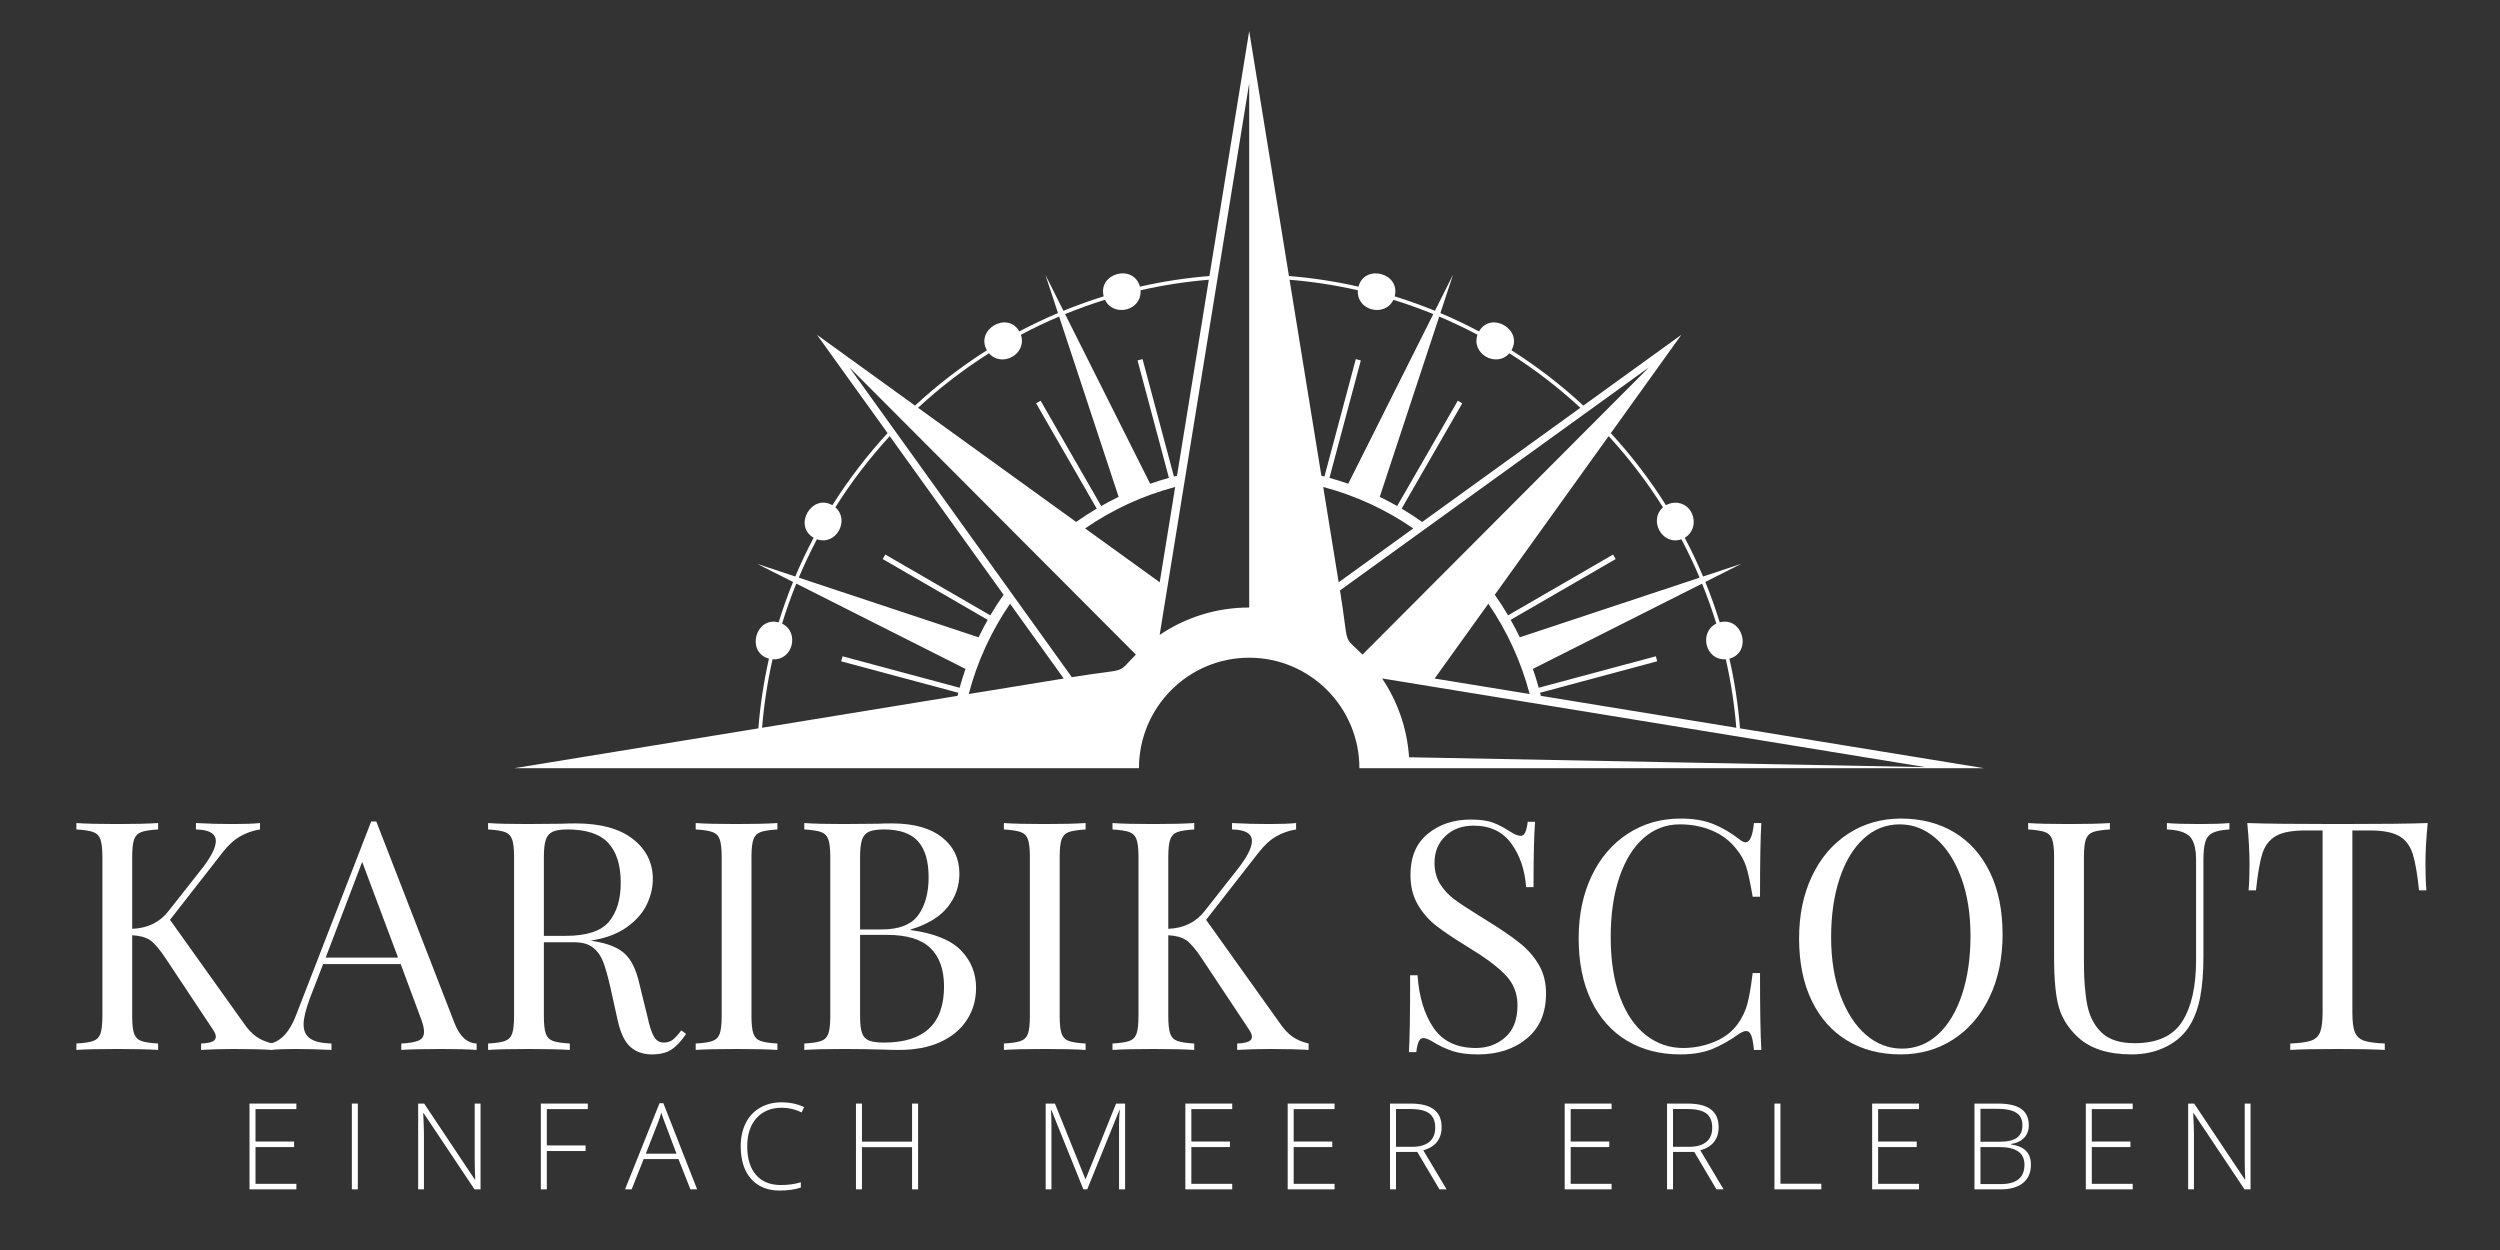
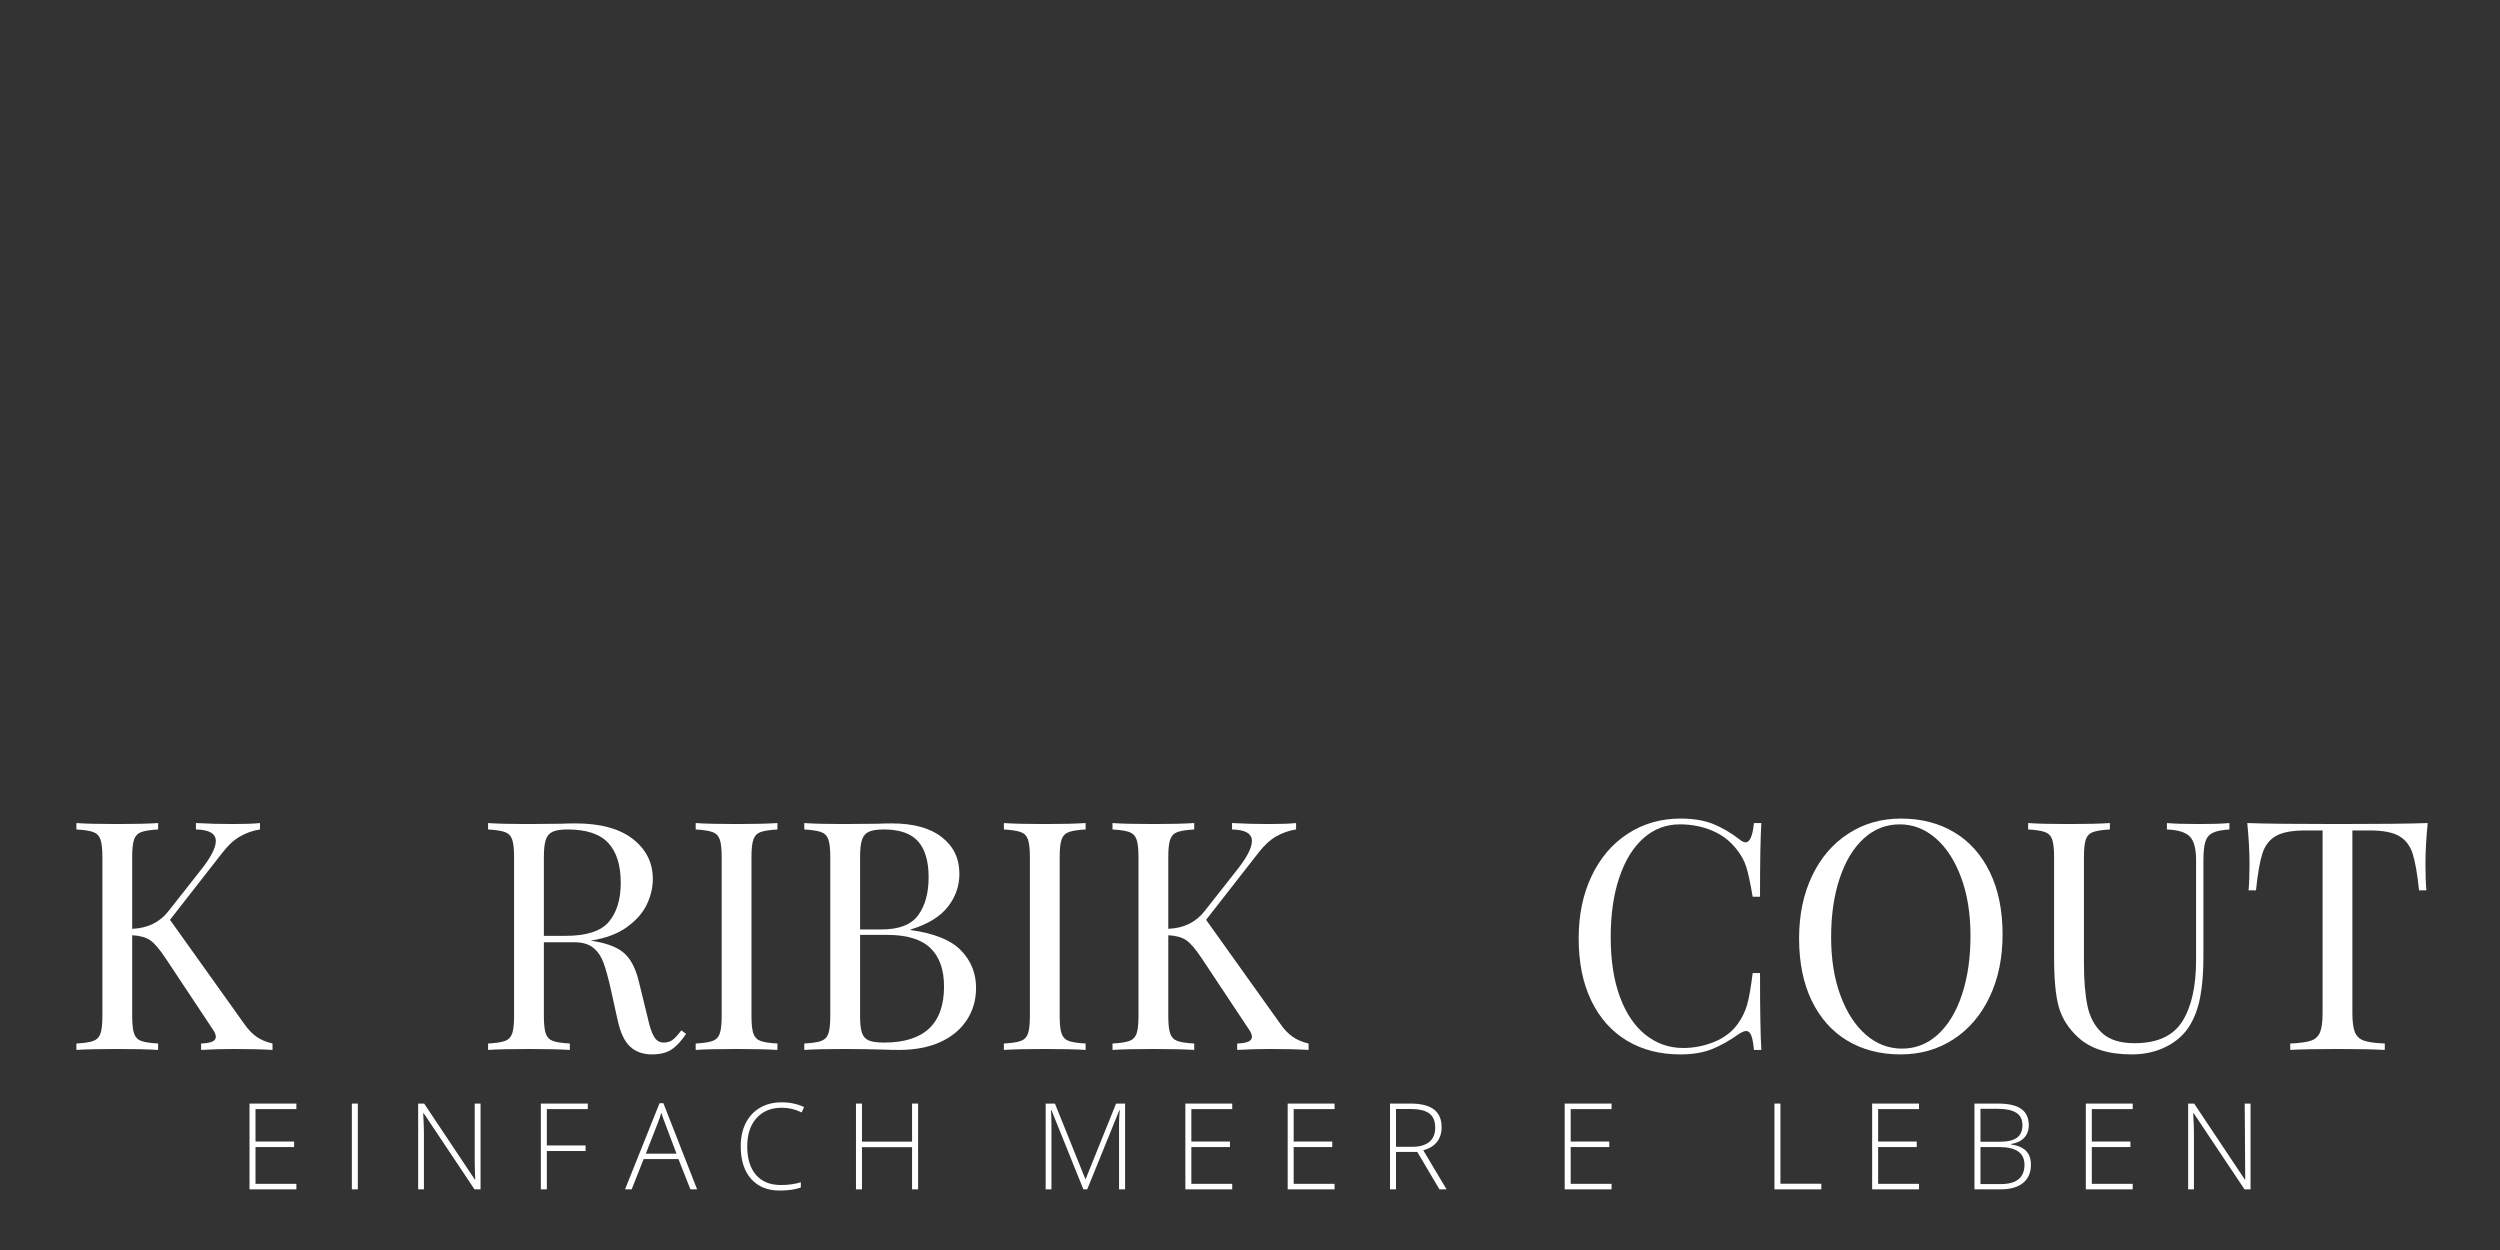
<svg xmlns="http://www.w3.org/2000/svg" width="1000" zoomAndPan="magnify" viewBox="0 0 750 375" height="500" preserveAspectRatio="xMidYMid meet" version="1.0">
  <rect x="0" y="0" width="750" height="375" fill="#333333" stroke="none" />
  <defs>
    <g />
    <clipPath id="d05989eaac">
-       <path d="M 154.082 9.328 L 595.332 9.328 L 595.332 230.578 L 154.082 230.578 Z M 154.082 9.328 " clip-rule="nonzero" />
-     </clipPath>
+       </clipPath>
  </defs>
  <g clip-path="url(#d05989eaac)">
    <path fill="#ffffff" d="M 502.598 150.812 C 508.301 150.812 510.152 158.562 505.426 161.328 C 507.422 165.105 509.254 168.988 510.922 172.949 L 522.371 169.156 L 511.598 174.586 C 513.207 178.539 514.648 182.578 515.918 186.699 C 522.895 184.895 525.746 195.703 518.824 197.602 C 520.367 204.402 521.438 211.379 522.004 218.508 L 595.281 230.469 L 407.82 230.469 C 407.82 212.16 393.016 197.312 374.758 197.312 C 356.5 197.312 341.688 212.16 341.688 230.469 L 154.23 230.469 L 227.512 218.508 C 228.074 211.379 229.152 204.402 230.684 197.602 C 223.773 195.707 226.613 184.895 233.594 186.699 C 234.863 182.578 236.301 178.539 237.91 174.586 L 227.141 169.156 L 238.586 172.949 C 240.254 168.988 242.094 165.105 244.086 161.328 C 237.852 157.676 243.574 148.004 249.715 151.566 C 254.574 143.844 260.121 136.605 266.273 129.926 L 245.094 100.438 L 274.508 121.684 C 281.16 115.512 288.375 109.953 296.074 105.078 C 292.531 98.91 302.172 93.176 305.805 99.422 C 309.574 97.43 313.445 95.582 317.398 93.918 L 313.613 82.434 L 319.027 93.234 C 322.973 91.625 327 90.184 331.109 88.906 C 329.305 81.906 340.09 79.062 341.977 85.996 C 348.766 84.449 355.719 83.379 362.828 82.805 L 374.758 9.328 L 386.684 82.805 C 393.785 83.379 400.75 84.449 407.535 85.996 C 409.422 79.062 420.219 81.91 418.41 88.902 C 422.508 90.184 426.539 91.625 430.484 93.234 L 435.902 82.434 L 432.117 93.918 C 436.07 95.582 439.934 97.434 443.703 99.422 C 447.34 93.176 456.988 98.91 453.441 105.078 C 461.133 109.953 468.355 115.512 475.008 121.68 L 504.414 100.438 L 483.246 129.945 C 489.395 136.605 494.938 143.844 499.793 151.566 C 500.617 151.086 501.57 150.812 502.598 150.812 Z M 577.59 230.137 L 414.629 203.531 C 419.238 210.371 422.137 218.457 422.723 227.176 Z M 504.43 161.785 C 498.707 163.789 494.461 156.09 498.902 152.199 C 494.113 144.582 488.648 137.434 482.59 130.844 L 448.438 178.426 C 449.848 180.426 451.176 182.484 452.418 184.605 L 483.93 166.363 L 484.703 167.715 L 453.199 185.953 C 454.172 187.668 455.082 189.418 455.941 191.191 L 509.883 173.297 C 508.23 169.371 506.406 165.527 504.43 161.785 Z M 245.078 161.785 C 250.801 163.781 255.059 156.09 250.605 152.199 C 255.395 144.578 260.863 137.434 266.918 130.844 L 301.078 178.426 C 299.668 180.426 298.336 182.484 297.09 184.605 L 265.59 166.363 L 264.809 167.715 L 296.312 185.953 C 295.344 187.668 294.426 189.418 293.566 191.191 L 239.629 173.297 C 241.281 169.371 243.102 165.527 245.078 161.785 Z M 329.02 152.586 L 310.832 120.992 L 312.18 120.215 L 330.359 151.809 C 332.07 150.84 333.809 149.922 335.59 149.059 L 317.742 94.965 C 313.824 96.625 310 98.445 306.266 100.426 C 308.238 106.172 300.586 110.438 296.707 105.977 C 289.113 110.777 281.984 116.254 275.414 122.336 L 322.852 156.586 C 324.848 155.168 326.906 153.832 329.02 152.586 Z M 350.676 143.363 L 341.266 108.133 L 342.762 107.73 L 352.176 142.957 L 353.102 142.727 L 362.648 83.922 C 355.672 84.496 348.824 85.559 342.16 87.078 C 342.59 93.223 334.066 95.262 331.484 89.938 C 327.422 91.199 323.43 92.633 319.52 94.223 L 345.043 145.125 C 346.891 144.48 348.773 143.891 350.676 143.363 Z M 287.488 207.828 L 252.355 198.391 L 252.766 196.887 L 287.891 206.324 C 288.418 204.414 289.004 202.527 289.648 200.672 L 238.891 175.086 C 237.301 178.996 235.879 183.004 234.625 187.082 C 239.926 189.668 237.895 198.207 231.766 197.781 C 230.258 204.473 229.191 211.332 228.621 218.328 L 287.258 208.754 Z M 396.414 142.727 L 397.332 142.957 L 406.746 107.727 L 408.246 108.133 L 398.836 143.363 C 400.742 143.879 402.617 144.473 404.469 145.121 L 429.992 94.223 C 426.082 92.633 422.09 91.199 418.027 89.938 C 415.453 95.262 406.922 93.223 407.352 87.078 C 400.688 85.559 393.844 84.496 386.867 83.926 Z M 413.922 149.059 C 415.699 149.922 417.441 150.84 419.148 151.809 L 437.34 120.215 L 438.68 120.992 L 420.496 152.586 C 422.609 153.832 424.668 155.18 426.66 156.59 L 474.105 122.336 C 467.531 116.254 460.398 110.777 452.805 105.977 C 448.926 110.426 441.273 106.172 443.246 100.426 C 439.512 98.445 435.684 96.625 431.766 94.965 Z M 401.996 177.121 C 404.875 194.852 402.535 190.141 408.75 196.379 L 494.719 110.18 Z M 423.98 158.527 C 415.859 152.926 406.746 148.68 396.965 146.094 L 401.598 174.684 Z M 374.758 143.223 L 374.758 24.992 L 347.895 190.48 C 355.559 185.289 364.805 182.254 374.758 182.254 Z M 430.391 203.559 L 458.895 208.211 C 456.316 198.391 452.078 189.25 446.5 181.117 Z M 462.258 208.754 L 520.891 218.332 C 520.32 211.332 519.262 204.473 517.742 197.781 C 511.613 198.215 509.586 189.668 514.891 187.082 C 513.633 183.004 512.207 178.996 510.617 175.086 L 459.859 200.672 C 460.508 202.527 461.098 204.414 461.621 206.324 L 496.758 196.887 L 497.152 198.391 L 462.023 207.828 Z M 267.809 128.293 L 321.555 203.16 C 339.207 200.273 334.551 202.613 340.762 196.375 L 254.797 110.18 Z M 290.617 208.211 L 319.125 203.559 L 303.012 181.117 C 297.434 189.25 293.195 198.391 290.617 208.211 Z M 347.914 174.684 L 352.555 146.09 C 342.762 148.68 333.656 152.926 325.535 158.527 Z M 169.852 230.469 Z M 169.852 230.469 " fill-opacity="1" fill-rule="evenodd" />
  </g>
  <g fill="#ffffff" fill-opacity="1">
    <g transform="translate(18.889, 314.977)">
      <g>
        <path d="M 54.406 -7.781 C 55.5 -6.188 56.703 -4.922 58.016 -3.984 C 59.328 -3.055 60.941 -2.367 62.859 -1.922 L 62.859 0 C 59.785 -0.188 55.941 -0.281 51.328 -0.281 C 47.867 -0.281 44.57 -0.188 41.438 0 L 41.438 -1.922 C 42.969 -1.984 44.086 -2.176 44.797 -2.5 C 45.504 -2.82 45.859 -3.301 45.859 -3.938 C 45.859 -4.582 45.535 -5.352 44.891 -6.25 L 30.859 -27.391 C 28.992 -30.211 27.422 -32.055 26.141 -32.922 C 24.859 -33.785 23.066 -34.281 20.766 -34.406 L 20.766 -10.188 C 20.766 -7.75 20.957 -5.984 21.344 -4.891 C 21.727 -3.805 22.445 -3.07 23.5 -2.688 C 24.562 -2.301 26.242 -2.047 28.547 -1.922 L 28.547 0 C 25.598 -0.188 21.531 -0.281 16.344 -0.281 C 10.832 -0.281 6.727 -0.188 4.031 0 L 4.031 -1.922 C 6.344 -2.047 8.023 -2.301 9.078 -2.688 C 10.141 -3.07 10.863 -3.805 11.25 -4.891 C 11.633 -5.984 11.828 -7.75 11.828 -10.188 L 11.828 -57.859 C 11.828 -60.297 11.633 -62.055 11.25 -63.141 C 10.863 -64.234 10.141 -64.973 9.078 -65.359 C 8.023 -65.742 6.344 -66.004 4.031 -66.141 L 4.031 -68.062 C 6.727 -67.863 10.832 -67.766 16.344 -67.766 C 21.469 -67.766 25.535 -67.863 28.547 -68.062 L 28.547 -66.141 C 26.242 -66.004 24.562 -65.742 23.5 -65.359 C 22.445 -64.973 21.727 -64.234 21.344 -63.141 C 20.957 -62.055 20.766 -60.297 20.766 -57.859 L 20.766 -36.328 C 25.441 -36.523 29.094 -38.32 31.719 -41.719 L 40.953 -53.453 C 44.223 -57.484 45.859 -60.555 45.859 -62.672 C 45.859 -64.91 43.867 -66.066 39.891 -66.141 L 39.891 -68.062 C 43.547 -67.863 47.234 -67.766 50.953 -67.766 C 54.473 -67.766 57.191 -67.863 59.109 -68.062 L 59.109 -66.141 C 56.992 -65.816 55.008 -65.125 53.156 -64.062 C 51.301 -63.008 49.508 -61.359 47.781 -59.109 L 32.109 -39.031 Z M 54.406 -7.781 " />
      </g>
    </g>
  </g>
  <g fill="#ffffff" fill-opacity="1">
    <g transform="translate(81.843, 314.977)">
      <g>
-         <path d="M 54.5 -8.078 C 56.039 -4.098 58.254 -2.047 61.141 -1.922 L 61.141 0 C 58.578 -0.188 55.145 -0.281 50.844 -0.281 C 45.332 -0.281 41.234 -0.188 38.547 0 L 38.547 -1.922 C 40.984 -2.047 42.727 -2.348 43.781 -2.828 C 44.844 -3.316 45.375 -4.203 45.375 -5.484 C 45.375 -6.566 44.988 -8.07 44.219 -10 L 38.359 -25.766 L 15.094 -25.766 L 11.156 -15.578 C 9.875 -12.109 9.234 -9.477 9.234 -7.688 C 9.234 -5.695 9.922 -4.254 11.297 -3.359 C 12.672 -2.461 14.77 -1.984 17.594 -1.922 L 17.594 0 C 13.938 -0.188 10.25 -0.281 6.531 -0.281 C 3.645 -0.281 1.242 -0.188 -0.672 0 L -0.672 -1.922 C 2.535 -2.691 5.066 -5.477 6.922 -10.281 L 29.516 -68.531 L 31.047 -68.531 Z M 37.578 -27.688 L 26.812 -56.422 L 15.859 -27.688 Z M 37.578 -27.688 " />
-       </g>
+         </g>
    </g>
  </g>
  <g fill="#ffffff" fill-opacity="1">
    <g transform="translate(142.395, 314.977)">
      <g>
        <path d="M 63.438 -4.812 C 61.969 -2.625 60.492 -1.051 59.016 -0.094 C 57.547 0.863 55.594 1.344 53.156 1.344 C 50.531 1.344 48.367 0.578 46.672 -0.953 C 44.973 -2.492 43.707 -5.188 42.875 -9.031 L 40.75 -18.641 C 39.988 -21.973 39.27 -24.535 38.594 -26.328 C 37.914 -28.129 36.906 -29.57 35.562 -30.656 C 34.219 -31.75 32.328 -32.297 29.891 -32.297 L 20.766 -32.297 L 20.766 -10.188 C 20.766 -7.75 20.957 -5.984 21.344 -4.891 C 21.727 -3.805 22.445 -3.07 23.5 -2.688 C 24.562 -2.301 26.242 -2.047 28.547 -1.922 L 28.547 0 C 25.598 -0.188 21.531 -0.281 16.344 -0.281 C 10.832 -0.281 6.727 -0.188 4.031 0 L 4.031 -1.922 C 6.344 -2.047 8.023 -2.301 9.078 -2.688 C 10.141 -3.07 10.863 -3.805 11.25 -4.891 C 11.633 -5.984 11.828 -7.75 11.828 -10.188 L 11.828 -57.859 C 11.828 -60.297 11.633 -62.055 11.25 -63.141 C 10.863 -64.234 10.141 -64.973 9.078 -65.359 C 8.023 -65.742 6.344 -66.004 4.031 -66.141 L 4.031 -68.062 C 6.727 -67.863 10.641 -67.766 15.766 -67.766 L 26.141 -67.859 C 27.359 -67.922 28.738 -67.953 30.281 -67.953 C 37.719 -67.953 43.438 -66.398 47.438 -63.297 C 51.445 -60.191 53.453 -56.172 53.453 -51.234 C 53.453 -48.734 52.859 -46.219 51.672 -43.688 C 50.484 -41.156 48.492 -38.879 45.703 -36.859 C 42.922 -34.848 39.285 -33.488 34.797 -32.781 L 35.953 -32.594 C 40.18 -31.883 43.254 -30.598 45.172 -28.734 C 47.098 -26.879 48.508 -23.93 49.406 -19.891 L 51.812 -10.094 C 52.445 -7.145 53.117 -5.094 53.828 -3.938 C 54.535 -2.781 55.5 -2.203 56.719 -2.203 C 57.801 -2.203 58.711 -2.488 59.453 -3.062 C 60.191 -3.645 61.039 -4.578 62 -5.859 Z M 27.875 -66.141 C 25.883 -66.141 24.395 -65.91 23.406 -65.453 C 22.414 -65.004 21.727 -64.203 21.344 -63.047 C 20.957 -61.898 20.766 -60.172 20.766 -57.859 L 20.766 -34.219 L 27.203 -34.219 C 33.547 -34.219 37.898 -35.625 40.266 -38.438 C 42.641 -41.258 43.828 -45.172 43.828 -50.172 C 43.828 -55.43 42.578 -59.406 40.078 -62.094 C 37.578 -64.789 33.508 -66.141 27.875 -66.141 Z M 27.875 -66.141 " />
      </g>
    </g>
  </g>
  <g fill="#ffffff" fill-opacity="1">
    <g transform="translate(204.676, 314.977)">
      <g>
        <path d="M 28.547 -66.141 C 26.242 -66.004 24.562 -65.742 23.5 -65.359 C 22.445 -64.973 21.727 -64.234 21.344 -63.141 C 20.957 -62.055 20.766 -60.297 20.766 -57.859 L 20.766 -10.188 C 20.766 -7.75 20.957 -5.984 21.344 -4.891 C 21.727 -3.805 22.445 -3.07 23.5 -2.688 C 24.562 -2.301 26.242 -2.047 28.547 -1.922 L 28.547 0 C 25.598 -0.188 21.531 -0.281 16.344 -0.281 C 10.832 -0.281 6.727 -0.188 4.031 0 L 4.031 -1.922 C 6.344 -2.047 8.023 -2.301 9.078 -2.688 C 10.141 -3.07 10.863 -3.805 11.25 -4.891 C 11.633 -5.984 11.828 -7.75 11.828 -10.188 L 11.828 -57.859 C 11.828 -60.297 11.633 -62.055 11.25 -63.141 C 10.863 -64.234 10.141 -64.973 9.078 -65.359 C 8.023 -65.742 6.344 -66.004 4.031 -66.141 L 4.031 -68.062 C 6.727 -67.863 10.832 -67.766 16.344 -67.766 C 21.469 -67.766 25.535 -67.863 28.547 -68.062 Z M 28.547 -66.141 " />
      </g>
    </g>
  </g>
  <g fill="#ffffff" fill-opacity="1">
    <g transform="translate(237.258, 314.977)">
      <g>
        <path d="M 35.953 -35.953 C 43.004 -34.992 48.035 -32.957 51.047 -29.844 C 54.055 -26.738 55.562 -23.004 55.562 -18.641 C 55.562 -14.992 54.629 -11.758 52.766 -8.938 C 50.91 -6.113 48.254 -3.914 44.797 -2.344 C 41.336 -0.781 37.234 0 32.484 0 C 30.754 0 29.281 -0.031 28.062 -0.094 C 23.969 -0.219 19.93 -0.281 15.953 -0.281 C 10.703 -0.281 6.727 -0.188 4.031 0 L 4.031 -1.922 C 6.344 -2.047 8.023 -2.301 9.078 -2.688 C 10.141 -3.07 10.863 -3.805 11.25 -4.891 C 11.633 -5.984 11.828 -7.75 11.828 -10.188 L 11.828 -57.859 C 11.828 -60.297 11.633 -62.055 11.25 -63.141 C 10.863 -64.234 10.141 -64.973 9.078 -65.359 C 8.023 -65.742 6.344 -66.004 4.031 -66.141 L 4.031 -68.062 C 6.727 -67.863 10.641 -67.766 15.766 -67.766 L 26.141 -67.859 C 27.359 -67.922 28.738 -67.953 30.281 -67.953 C 36.812 -67.953 41.82 -66.57 45.312 -63.812 C 48.812 -61.062 50.562 -57.414 50.562 -52.875 C 50.562 -49.156 49.391 -45.82 47.047 -42.875 C 44.711 -39.926 41.016 -37.68 35.953 -36.141 Z M 27.875 -66.141 C 25.883 -66.141 24.395 -65.91 23.406 -65.453 C 22.414 -65.004 21.727 -64.203 21.344 -63.047 C 20.957 -61.898 20.766 -60.172 20.766 -57.859 L 20.766 -36.141 L 27.203 -36.141 C 32.453 -36.141 36.117 -37.566 38.203 -40.422 C 40.285 -43.273 41.328 -47.07 41.328 -51.812 C 41.328 -56.613 40.27 -60.203 38.156 -62.578 C 36.039 -64.953 32.613 -66.141 27.875 -66.141 Z M 27.969 -2.203 C 39.957 -2.203 45.953 -7.812 45.953 -19.031 C 45.953 -24.094 44.586 -27.938 41.859 -30.562 C 39.141 -33.195 34.801 -34.516 28.844 -34.516 L 20.766 -34.516 L 20.766 -10.188 C 20.766 -7.883 20.957 -6.188 21.344 -5.094 C 21.727 -4 22.414 -3.242 23.406 -2.828 C 24.395 -2.41 25.914 -2.203 27.969 -2.203 Z M 27.969 -2.203 " />
      </g>
    </g>
  </g>
  <g fill="#ffffff" fill-opacity="1">
    <g transform="translate(297.137, 314.977)">
      <g>
        <path d="M 28.547 -66.141 C 26.242 -66.004 24.562 -65.742 23.5 -65.359 C 22.445 -64.973 21.727 -64.234 21.344 -63.141 C 20.957 -62.055 20.766 -60.297 20.766 -57.859 L 20.766 -10.188 C 20.766 -7.75 20.957 -5.984 21.344 -4.891 C 21.727 -3.805 22.445 -3.07 23.5 -2.688 C 24.562 -2.301 26.242 -2.047 28.547 -1.922 L 28.547 0 C 25.598 -0.188 21.531 -0.281 16.344 -0.281 C 10.832 -0.281 6.727 -0.188 4.031 0 L 4.031 -1.922 C 6.344 -2.047 8.023 -2.301 9.078 -2.688 C 10.141 -3.07 10.863 -3.805 11.25 -4.891 C 11.633 -5.984 11.828 -7.75 11.828 -10.188 L 11.828 -57.859 C 11.828 -60.297 11.633 -62.055 11.25 -63.141 C 10.863 -64.234 10.141 -64.973 9.078 -65.359 C 8.023 -65.742 6.344 -66.004 4.031 -66.141 L 4.031 -68.062 C 6.727 -67.863 10.832 -67.766 16.344 -67.766 C 21.469 -67.766 25.535 -67.863 28.547 -68.062 Z M 28.547 -66.141 " />
      </g>
    </g>
  </g>
  <g fill="#ffffff" fill-opacity="1">
    <g transform="translate(329.719, 314.977)">
      <g>
        <path d="M 54.406 -7.781 C 55.5 -6.188 56.703 -4.922 58.016 -3.984 C 59.328 -3.055 60.941 -2.367 62.859 -1.922 L 62.859 0 C 59.785 -0.188 55.941 -0.281 51.328 -0.281 C 47.867 -0.281 44.57 -0.188 41.438 0 L 41.438 -1.922 C 42.969 -1.984 44.086 -2.176 44.797 -2.5 C 45.504 -2.82 45.859 -3.301 45.859 -3.938 C 45.859 -4.582 45.535 -5.352 44.891 -6.25 L 30.859 -27.391 C 28.992 -30.211 27.422 -32.055 26.141 -32.922 C 24.859 -33.785 23.066 -34.281 20.766 -34.406 L 20.766 -10.188 C 20.766 -7.75 20.957 -5.984 21.344 -4.891 C 21.727 -3.805 22.445 -3.07 23.5 -2.688 C 24.562 -2.301 26.242 -2.047 28.547 -1.922 L 28.547 0 C 25.598 -0.188 21.531 -0.281 16.344 -0.281 C 10.832 -0.281 6.727 -0.188 4.031 0 L 4.031 -1.922 C 6.344 -2.047 8.023 -2.301 9.078 -2.688 C 10.141 -3.07 10.863 -3.805 11.25 -4.891 C 11.633 -5.984 11.828 -7.75 11.828 -10.188 L 11.828 -57.859 C 11.828 -60.297 11.633 -62.055 11.25 -63.141 C 10.863 -64.234 10.141 -64.973 9.078 -65.359 C 8.023 -65.742 6.344 -66.004 4.031 -66.141 L 4.031 -68.062 C 6.727 -67.863 10.832 -67.766 16.344 -67.766 C 21.469 -67.766 25.535 -67.863 28.547 -68.062 L 28.547 -66.141 C 26.242 -66.004 24.562 -65.742 23.5 -65.359 C 22.445 -64.973 21.727 -64.234 21.344 -63.141 C 20.957 -62.055 20.766 -60.297 20.766 -57.859 L 20.766 -36.328 C 25.441 -36.523 29.094 -38.32 31.719 -41.719 L 40.953 -53.453 C 44.223 -57.484 45.859 -60.555 45.859 -62.672 C 45.859 -64.91 43.867 -66.066 39.891 -66.141 L 39.891 -68.062 C 43.547 -67.863 47.234 -67.766 50.953 -67.766 C 54.473 -67.766 57.191 -67.863 59.109 -68.062 L 59.109 -66.141 C 56.992 -65.816 55.008 -65.125 53.156 -64.062 C 51.301 -63.008 49.508 -61.359 47.781 -59.109 L 32.109 -39.031 Z M 54.406 -7.781 " />
      </g>
    </g>
  </g>
  <g fill="#ffffff" fill-opacity="1">
    <g transform="translate(392.674, 314.977)">
      <g />
    </g>
  </g>
  <g fill="#ffffff" fill-opacity="1">
    <g transform="translate(416.606, 314.977)">
      <g>
-         <path d="M 24.609 -69.109 C 27.43 -69.109 29.656 -68.801 31.281 -68.188 C 32.914 -67.582 34.598 -66.707 36.328 -65.562 C 37.742 -64.664 38.836 -64.219 39.609 -64.219 C 40.18 -64.219 40.629 -64.551 40.953 -65.219 C 41.273 -65.895 41.531 -66.969 41.719 -68.438 L 43.922 -68.438 C 43.609 -64.719 43.453 -58.18 43.453 -48.828 L 41.234 -48.828 C 40.848 -54.023 39.359 -58.398 36.766 -61.953 C 34.172 -65.504 30.406 -67.281 25.469 -67.281 C 22.008 -67.281 19.191 -66.238 17.016 -64.156 C 14.836 -62.082 13.75 -59.41 13.75 -56.141 C 13.75 -53.703 14.305 -51.582 15.422 -49.781 C 16.547 -47.988 17.973 -46.453 19.703 -45.172 C 21.43 -43.891 23.898 -42.258 27.109 -40.281 L 29.891 -38.547 C 33.93 -36.047 37.117 -33.848 39.453 -31.953 C 41.797 -30.066 43.672 -27.906 45.078 -25.469 C 46.492 -23.039 47.203 -20.191 47.203 -16.922 C 47.203 -11.086 45.273 -6.582 41.422 -3.406 C 37.578 -0.238 32.707 1.344 26.812 1.344 C 23.738 1.344 21.223 1.02 19.266 0.375 C 17.316 -0.258 15.445 -1.117 13.656 -2.203 C 12.238 -3.109 11.145 -3.562 10.375 -3.562 C 9.801 -3.562 9.352 -3.223 9.031 -2.547 C 8.719 -1.867 8.461 -0.797 8.266 0.672 L 6.062 0.672 C 6.312 -2.848 6.438 -10.535 6.438 -22.391 L 8.656 -22.391 C 9.102 -15.922 10.703 -10.664 13.453 -6.625 C 16.211 -2.594 20.441 -0.578 26.141 -0.578 C 29.609 -0.578 32.555 -1.648 34.984 -3.797 C 37.422 -5.941 38.641 -9.129 38.641 -13.359 C 38.641 -16.953 37.438 -19.992 35.031 -22.484 C 32.633 -24.984 28.836 -27.805 23.641 -30.953 C 19.859 -33.254 16.797 -35.301 14.453 -37.094 C 12.117 -38.895 10.211 -41.062 8.734 -43.594 C 7.266 -46.125 6.531 -49.086 6.531 -52.484 C 6.531 -57.867 8.258 -61.984 11.719 -64.828 C 15.188 -67.68 19.484 -69.109 24.609 -69.109 Z M 24.609 -69.109 " />
-       </g>
+         </g>
    </g>
  </g>
  <g fill="#ffffff" fill-opacity="1">
    <g transform="translate(468.507, 314.977)">
      <g>
        <path d="M 35.656 -69.406 C 39.508 -69.406 42.781 -68.859 45.469 -67.766 C 48.156 -66.68 50.781 -65.145 53.344 -63.156 C 54.051 -62.57 54.66 -62.281 55.172 -62.281 C 56.453 -62.281 57.285 -64.207 57.672 -68.062 L 59.891 -68.062 C 59.629 -63.895 59.5 -56.523 59.5 -45.953 L 57.297 -45.953 C 56.586 -50.117 55.941 -53.113 55.359 -54.938 C 54.785 -56.758 53.828 -58.504 52.484 -60.172 C 50.555 -62.672 48.102 -64.547 45.125 -65.797 C 42.145 -67.047 38.926 -67.672 35.469 -67.672 C 31.301 -67.672 27.66 -66.289 24.547 -63.531 C 21.441 -60.781 19.023 -56.859 17.297 -51.766 C 15.566 -46.672 14.703 -40.695 14.703 -33.844 C 14.703 -26.852 15.629 -20.859 17.484 -15.859 C 19.348 -10.859 21.93 -7.062 25.234 -4.469 C 28.535 -1.875 32.27 -0.578 36.438 -0.578 C 39.633 -0.578 42.738 -1.188 45.75 -2.406 C 48.758 -3.625 51.133 -5.445 52.875 -7.875 C 54.156 -9.676 55.082 -11.598 55.656 -13.641 C 56.227 -15.691 56.773 -18.832 57.297 -23.062 L 59.5 -23.062 C 59.5 -12.039 59.629 -4.352 59.891 0 L 57.672 0 C 57.484 -2.051 57.211 -3.508 56.859 -4.375 C 56.504 -5.238 56.008 -5.672 55.375 -5.672 C 54.852 -5.672 54.176 -5.414 53.344 -4.906 C 50.469 -2.852 47.711 -1.297 45.078 -0.234 C 42.453 0.816 39.281 1.344 35.562 1.344 C 29.477 1.344 24.145 -0.031 19.562 -2.781 C 14.977 -5.539 11.422 -9.531 8.891 -14.75 C 6.359 -19.977 5.094 -26.211 5.094 -33.453 C 5.094 -40.504 6.391 -46.75 8.984 -52.188 C 11.578 -57.633 15.195 -61.863 19.844 -64.875 C 24.488 -67.895 29.758 -69.406 35.656 -69.406 Z M 35.656 -69.406 " />
      </g>
    </g>
  </g>
  <g fill="#ffffff" fill-opacity="1">
    <g transform="translate(534.633, 314.977)">
      <g>
        <path d="M 35.656 -69.406 C 41.75 -69.406 47.086 -68.023 51.672 -65.266 C 56.254 -62.516 59.812 -58.523 62.344 -53.297 C 64.875 -48.078 66.141 -41.848 66.141 -34.609 C 66.141 -27.555 64.836 -21.305 62.234 -15.859 C 59.641 -10.41 56.02 -6.18 51.375 -3.172 C 46.727 -0.16 41.457 1.344 35.562 1.344 C 29.477 1.344 24.145 -0.031 19.562 -2.781 C 14.977 -5.539 11.422 -9.531 8.891 -14.75 C 6.359 -19.977 5.094 -26.211 5.094 -33.453 C 5.094 -40.504 6.391 -46.75 8.984 -52.188 C 11.578 -57.633 15.195 -61.863 19.844 -64.875 C 24.488 -67.895 29.758 -69.406 35.656 -69.406 Z M 35.281 -67.672 C 31.176 -67.672 27.566 -66.242 24.453 -63.391 C 21.348 -60.535 18.945 -56.547 17.25 -51.422 C 15.551 -46.297 14.703 -40.438 14.703 -33.844 C 14.703 -27.176 15.645 -21.312 17.531 -16.25 C 19.426 -11.188 21.973 -7.273 25.172 -4.516 C 28.379 -1.766 31.973 -0.391 35.953 -0.391 C 40.055 -0.391 43.66 -1.812 46.766 -4.656 C 49.867 -7.508 52.27 -11.5 53.969 -16.625 C 55.664 -21.75 56.516 -27.613 56.516 -34.219 C 56.516 -40.883 55.566 -46.75 53.672 -51.812 C 51.785 -56.875 49.238 -60.781 46.031 -63.531 C 42.832 -66.289 39.25 -67.672 35.281 -67.672 Z M 35.281 -67.672 " />
      </g>
    </g>
  </g>
  <g fill="#ffffff" fill-opacity="1">
    <g transform="translate(605.853, 314.977)">
      <g>
        <path d="M 62.969 -66.141 C 60.719 -66.004 59.047 -65.664 57.953 -65.125 C 56.867 -64.582 56.133 -63.688 55.75 -62.438 C 55.363 -61.188 55.172 -59.344 55.172 -56.906 L 55.172 -27.969 C 55.172 -23.352 54.863 -19.395 54.25 -16.094 C 53.645 -12.801 52.641 -9.969 51.234 -7.594 C 49.629 -4.832 47.27 -2.648 44.156 -1.047 C 41.051 0.547 37.547 1.344 33.641 1.344 C 26.586 1.344 21.207 -0.383 17.5 -3.844 C 14.676 -6.469 12.781 -9.445 11.812 -12.781 C 10.852 -16.113 10.375 -21.082 10.375 -27.688 L 10.375 -57.859 C 10.375 -60.297 10.18 -62.055 9.797 -63.141 C 9.422 -64.234 8.703 -64.973 7.641 -65.359 C 6.586 -65.742 4.906 -66.004 2.594 -66.141 L 2.594 -68.062 C 5.281 -67.863 9.383 -67.766 14.906 -67.766 C 20.094 -67.766 24.16 -67.863 27.109 -68.062 L 27.109 -66.141 C 24.797 -66.004 23.109 -65.742 22.047 -65.359 C 20.992 -64.973 20.273 -64.234 19.891 -63.141 C 19.516 -62.055 19.328 -60.297 19.328 -57.859 L 19.328 -26.047 C 19.328 -20.922 19.676 -16.66 20.375 -13.266 C 21.082 -9.867 22.539 -7.145 24.75 -5.094 C 26.957 -3.039 30.211 -2.016 34.516 -2.016 C 41.305 -2.016 46.078 -4.191 48.828 -8.547 C 51.586 -12.91 52.969 -19.035 52.969 -26.922 L 52.969 -56.906 C 52.969 -60.363 52.344 -62.734 51.094 -64.016 C 49.844 -65.297 47.551 -66.004 44.219 -66.141 L 44.219 -68.062 C 46.52 -67.863 49.785 -67.766 54.016 -67.766 C 57.867 -67.766 60.852 -67.863 62.969 -68.062 Z M 62.969 -66.141 " />
      </g>
    </g>
  </g>
  <g fill="#ffffff" fill-opacity="1">
    <g transform="translate(671.402, 314.977)">
      <g>
        <path d="M 56.906 -68.062 C 56.457 -63.508 56.234 -59.406 56.234 -55.75 C 56.234 -52.551 56.328 -49.926 56.516 -47.875 L 54.312 -47.875 C 53.801 -52.801 53.16 -56.469 52.391 -58.875 C 51.617 -61.281 50.27 -63.039 48.344 -64.156 C 46.426 -65.281 43.477 -65.844 39.5 -65.844 L 34.312 -65.844 L 34.312 -11.156 C 34.312 -8.457 34.566 -6.5 35.078 -5.281 C 35.598 -4.062 36.5 -3.227 37.781 -2.781 C 39.062 -2.332 41.145 -2.047 44.031 -1.922 L 44.031 0 C 40.695 -0.188 35.984 -0.281 29.891 -0.281 C 23.484 -0.281 18.742 -0.188 15.672 0 L 15.672 -1.922 C 18.555 -2.047 20.641 -2.332 21.922 -2.781 C 23.203 -3.227 24.098 -4.062 24.609 -5.281 C 25.117 -6.5 25.375 -8.457 25.375 -11.156 L 25.375 -65.844 L 20.188 -65.844 C 16.207 -65.844 13.254 -65.281 11.328 -64.156 C 9.41 -63.039 8.066 -61.281 7.297 -58.875 C 6.535 -56.469 5.898 -52.801 5.391 -47.875 L 3.172 -47.875 C 3.359 -49.926 3.453 -52.551 3.453 -55.75 C 3.453 -59.406 3.227 -63.508 2.781 -68.062 C 8.102 -67.863 17.141 -67.766 29.891 -67.766 C 42.578 -67.766 51.582 -67.863 56.906 -68.062 Z M 56.906 -68.062 " />
      </g>
    </g>
  </g>
  <g fill="#ffffff" fill-opacity="1">
    <g transform="translate(71.213, 356.806)">
      <g>
        <path d="M 17.703 0 L 3.641 0 L 3.641 -25.734 L 17.703 -25.734 L 17.703 -24.078 L 5.438 -24.078 L 5.438 -14.344 L 17.016 -14.344 L 17.016 -12.688 L 5.438 -12.688 L 5.438 -1.656 L 17.703 -1.656 Z M 17.703 0 " />
      </g>
    </g>
  </g>
  <g fill="#ffffff" fill-opacity="1">
    <g transform="translate(101.912, 356.806)">
      <g>
        <path d="M 3.641 0 L 3.641 -25.734 L 5.438 -25.734 L 5.438 0 Z M 3.641 0 " />
      </g>
    </g>
  </g>
  <g fill="#ffffff" fill-opacity="1">
    <g transform="translate(121.806, 356.806)">
      <g>
        <path d="M 22.359 0 L 20.547 0 L 5.297 -22.844 L 5.156 -22.844 C 5.301 -20.125 5.375 -18.07 5.375 -16.688 L 5.375 0 L 3.641 0 L 3.641 -25.734 L 5.438 -25.734 L 20.656 -2.922 L 20.766 -2.922 C 20.66 -5.035 20.609 -7.039 20.609 -8.938 L 20.609 -25.734 L 22.359 -25.734 Z M 22.359 0 " />
      </g>
    </g>
  </g>
  <g fill="#ffffff" fill-opacity="1">
    <g transform="translate(158.61, 356.806)">
      <g>
        <path d="M 5.438 0 L 3.641 0 L 3.641 -25.734 L 17.734 -25.734 L 17.734 -24.078 L 5.438 -24.078 L 5.438 -13.172 L 17.062 -13.172 L 17.062 -11.5 L 5.438 -11.5 Z M 5.438 0 " />
      </g>
    </g>
  </g>
  <g fill="#ffffff" fill-opacity="1">
    <g transform="translate(187.513, 356.806)">
      <g>
        <path d="M 16.031 -9.078 L 5.578 -9.078 L 1.984 0 L 0 0 L 10.344 -25.844 L 11.5 -25.844 L 21.625 0 L 19.609 0 Z M 6.234 -10.703 L 15.438 -10.703 L 11.938 -19.984 C 11.645 -20.703 11.289 -21.707 10.875 -23 C 10.562 -21.875 10.219 -20.852 9.844 -19.938 Z M 6.234 -10.703 " />
      </g>
    </g>
  </g>
  <g fill="#ffffff" fill-opacity="1">
    <g transform="translate(219.953, 356.806)">
      <g>
        <path d="M 14.625 -24.484 C 11.395 -24.484 8.852 -23.445 7 -21.375 C 5.145 -19.312 4.219 -16.488 4.219 -12.906 C 4.219 -9.227 5.094 -6.375 6.844 -4.344 C 8.594 -2.312 11.094 -1.297 14.344 -1.297 C 16.5 -1.297 18.484 -1.57 20.297 -2.125 L 20.297 -0.547 C 18.586 0.055 16.461 0.359 13.922 0.359 C 10.305 0.359 7.457 -0.805 5.375 -3.141 C 3.301 -5.484 2.266 -8.75 2.266 -12.938 C 2.266 -15.551 2.758 -17.852 3.75 -19.844 C 4.75 -21.844 6.176 -23.383 8.031 -24.469 C 9.895 -25.562 12.055 -26.109 14.516 -26.109 C 17.023 -26.109 19.273 -25.633 21.266 -24.688 L 20.547 -23.078 C 18.66 -24.016 16.688 -24.484 14.625 -24.484 Z M 14.625 -24.484 " />
      </g>
    </g>
  </g>
  <g fill="#ffffff" fill-opacity="1">
    <g transform="translate(253.15, 356.806)">
      <g>
        <path d="M 22.281 0 L 20.469 0 L 20.469 -12.656 L 5.438 -12.656 L 5.438 0 L 3.641 0 L 3.641 -25.734 L 5.438 -25.734 L 5.438 -14.312 L 20.469 -14.312 L 20.469 -25.734 L 22.281 -25.734 Z M 22.281 0 " />
      </g>
    </g>
  </g>
  <g fill="#ffffff" fill-opacity="1">
    <g transform="translate(289.883, 356.806)">
      <g />
    </g>
  </g>
  <g fill="#ffffff" fill-opacity="1">
    <g transform="translate(310.059, 356.806)">
      <g>
        <path d="M 14.953 0 L 5.375 -23.766 L 5.234 -23.766 C 5.328 -22.305 5.375 -20.816 5.375 -19.297 L 5.375 0 L 3.641 0 L 3.641 -25.734 L 6.422 -25.734 L 15.547 -3.094 L 15.641 -3.094 L 24.766 -25.734 L 27.469 -25.734 L 27.469 0 L 25.656 0 L 25.656 -19.5 C 25.656 -20.863 25.727 -22.27 25.875 -23.719 L 25.734 -23.719 L 16.109 0 Z M 14.953 0 " />
      </g>
    </g>
  </g>
  <g fill="#ffffff" fill-opacity="1">
    <g transform="translate(351.966, 356.806)">
      <g>
        <path d="M 17.703 0 L 3.641 0 L 3.641 -25.734 L 17.703 -25.734 L 17.703 -24.078 L 5.438 -24.078 L 5.438 -14.344 L 17.016 -14.344 L 17.016 -12.688 L 5.438 -12.688 L 5.438 -1.656 L 17.703 -1.656 Z M 17.703 0 " />
      </g>
    </g>
  </g>
  <g fill="#ffffff" fill-opacity="1">
    <g transform="translate(382.664, 356.806)">
      <g>
        <path d="M 17.703 0 L 3.641 0 L 3.641 -25.734 L 17.703 -25.734 L 17.703 -24.078 L 5.438 -24.078 L 5.438 -14.344 L 17.016 -14.344 L 17.016 -12.688 L 5.438 -12.688 L 5.438 -1.656 L 17.703 -1.656 Z M 17.703 0 " />
      </g>
    </g>
  </g>
  <g fill="#ffffff" fill-opacity="1">
    <g transform="translate(413.362, 356.806)">
      <g>
        <path d="M 5.438 -11.219 L 5.438 0 L 3.641 0 L 3.641 -25.734 L 9.766 -25.734 C 12.961 -25.734 15.32 -25.141 16.844 -23.953 C 18.363 -22.773 19.125 -21.004 19.125 -18.641 C 19.125 -16.91 18.672 -15.453 17.766 -14.266 C 16.859 -13.086 15.477 -12.238 13.625 -11.719 L 20.609 0 L 18.469 0 L 11.828 -11.219 Z M 5.438 -12.766 L 10.344 -12.766 C 12.52 -12.766 14.207 -13.25 15.406 -14.219 C 16.602 -15.188 17.203 -16.613 17.203 -18.5 C 17.203 -20.457 16.613 -21.879 15.438 -22.766 C 14.258 -23.66 12.348 -24.109 9.703 -24.109 L 5.438 -24.109 Z M 5.438 -12.766 " />
      </g>
    </g>
  </g>
  <g fill="#ffffff" fill-opacity="1">
    <g transform="translate(445.591, 356.806)">
      <g />
    </g>
  </g>
  <g fill="#ffffff" fill-opacity="1">
    <g transform="translate(465.767, 356.806)">
      <g>
        <path d="M 17.703 0 L 3.641 0 L 3.641 -25.734 L 17.703 -25.734 L 17.703 -24.078 L 5.438 -24.078 L 5.438 -14.344 L 17.016 -14.344 L 17.016 -12.688 L 5.438 -12.688 L 5.438 -1.656 L 17.703 -1.656 Z M 17.703 0 " />
      </g>
    </g>
  </g>
  <g fill="#ffffff" fill-opacity="1">
    <g transform="translate(496.465, 356.806)">
      <g>
-         <path d="M 5.438 -11.219 L 5.438 0 L 3.641 0 L 3.641 -25.734 L 9.766 -25.734 C 12.961 -25.734 15.32 -25.141 16.844 -23.953 C 18.363 -22.773 19.125 -21.004 19.125 -18.641 C 19.125 -16.91 18.672 -15.453 17.766 -14.266 C 16.859 -13.086 15.477 -12.238 13.625 -11.719 L 20.609 0 L 18.469 0 L 11.828 -11.219 Z M 5.438 -12.766 L 10.344 -12.766 C 12.52 -12.766 14.207 -13.25 15.406 -14.219 C 16.602 -15.188 17.203 -16.613 17.203 -18.5 C 17.203 -20.457 16.613 -21.879 15.438 -22.766 C 14.258 -23.66 12.348 -24.109 9.703 -24.109 L 5.438 -24.109 Z M 5.438 -12.766 " />
-       </g>
+         </g>
    </g>
  </g>
  <g fill="#ffffff" fill-opacity="1">
    <g transform="translate(528.694, 356.806)">
      <g>
        <path d="M 3.641 0 L 3.641 -25.734 L 5.438 -25.734 L 5.438 -1.688 L 17.703 -1.688 L 17.703 0 Z M 3.641 0 " />
      </g>
    </g>
  </g>
  <g fill="#ffffff" fill-opacity="1">
    <g transform="translate(558.002, 356.806)">
      <g>
        <path d="M 17.703 0 L 3.641 0 L 3.641 -25.734 L 17.703 -25.734 L 17.703 -24.078 L 5.438 -24.078 L 5.438 -14.344 L 17.016 -14.344 L 17.016 -12.688 L 5.438 -12.688 L 5.438 -1.656 L 17.703 -1.656 Z M 17.703 0 " />
      </g>
    </g>
  </g>
  <g fill="#ffffff" fill-opacity="1">
    <g transform="translate(588.7, 356.806)">
      <g>
        <path d="M 3.641 -25.734 L 10.703 -25.734 C 13.879 -25.734 16.211 -25.191 17.703 -24.109 C 19.191 -23.035 19.938 -21.406 19.938 -19.219 C 19.938 -17.727 19.484 -16.488 18.578 -15.5 C 17.672 -14.508 16.344 -13.875 14.594 -13.594 L 14.594 -13.484 C 16.645 -13.18 18.156 -12.531 19.125 -11.531 C 20.094 -10.539 20.578 -9.16 20.578 -7.391 C 20.578 -5.023 19.789 -3.203 18.219 -1.922 C 16.645 -0.641 14.414 0 11.531 0 L 3.641 0 Z M 5.438 -14.281 L 11.109 -14.281 C 13.523 -14.281 15.281 -14.68 16.375 -15.484 C 17.477 -16.285 18.031 -17.539 18.031 -19.25 C 18.031 -20.969 17.41 -22.211 16.172 -22.984 C 14.93 -23.766 13.082 -24.156 10.625 -24.156 L 5.438 -24.156 Z M 5.438 -12.688 L 5.438 -1.578 L 11.5 -1.578 C 16.258 -1.578 18.641 -3.516 18.641 -7.391 C 18.641 -10.922 16.129 -12.688 11.109 -12.688 Z M 5.438 -12.688 " />
      </g>
    </g>
  </g>
  <g fill="#ffffff" fill-opacity="1">
    <g transform="translate(622.108, 356.806)">
      <g>
        <path d="M 17.703 0 L 3.641 0 L 3.641 -25.734 L 17.703 -25.734 L 17.703 -24.078 L 5.438 -24.078 L 5.438 -14.344 L 17.016 -14.344 L 17.016 -12.688 L 5.438 -12.688 L 5.438 -1.656 L 17.703 -1.656 Z M 17.703 0 " />
      </g>
    </g>
  </g>
  <g fill="#ffffff" fill-opacity="1">
    <g transform="translate(652.806, 356.806)">
      <g>
-         <path d="M 22.359 0 L 20.547 0 L 5.297 -22.844 L 5.156 -22.844 C 5.301 -20.125 5.375 -18.07 5.375 -16.688 L 5.375 0 L 3.641 0 L 3.641 -25.734 L 5.438 -25.734 L 20.656 -2.922 L 20.766 -2.922 C 20.66 -5.035 20.609 -7.039 20.609 -8.938 L 20.609 -25.734 L 22.359 -25.734 Z M 22.359 0 " />
+         <path d="M 22.359 0 L 20.547 0 L 5.297 -22.844 L 5.156 -22.844 C 5.301 -20.125 5.375 -18.07 5.375 -16.688 L 5.375 0 L 3.641 0 L 3.641 -25.734 L 5.438 -25.734 L 20.656 -2.922 L 20.766 -2.922 L 20.609 -25.734 L 22.359 -25.734 Z M 22.359 0 " />
      </g>
    </g>
  </g>
</svg>